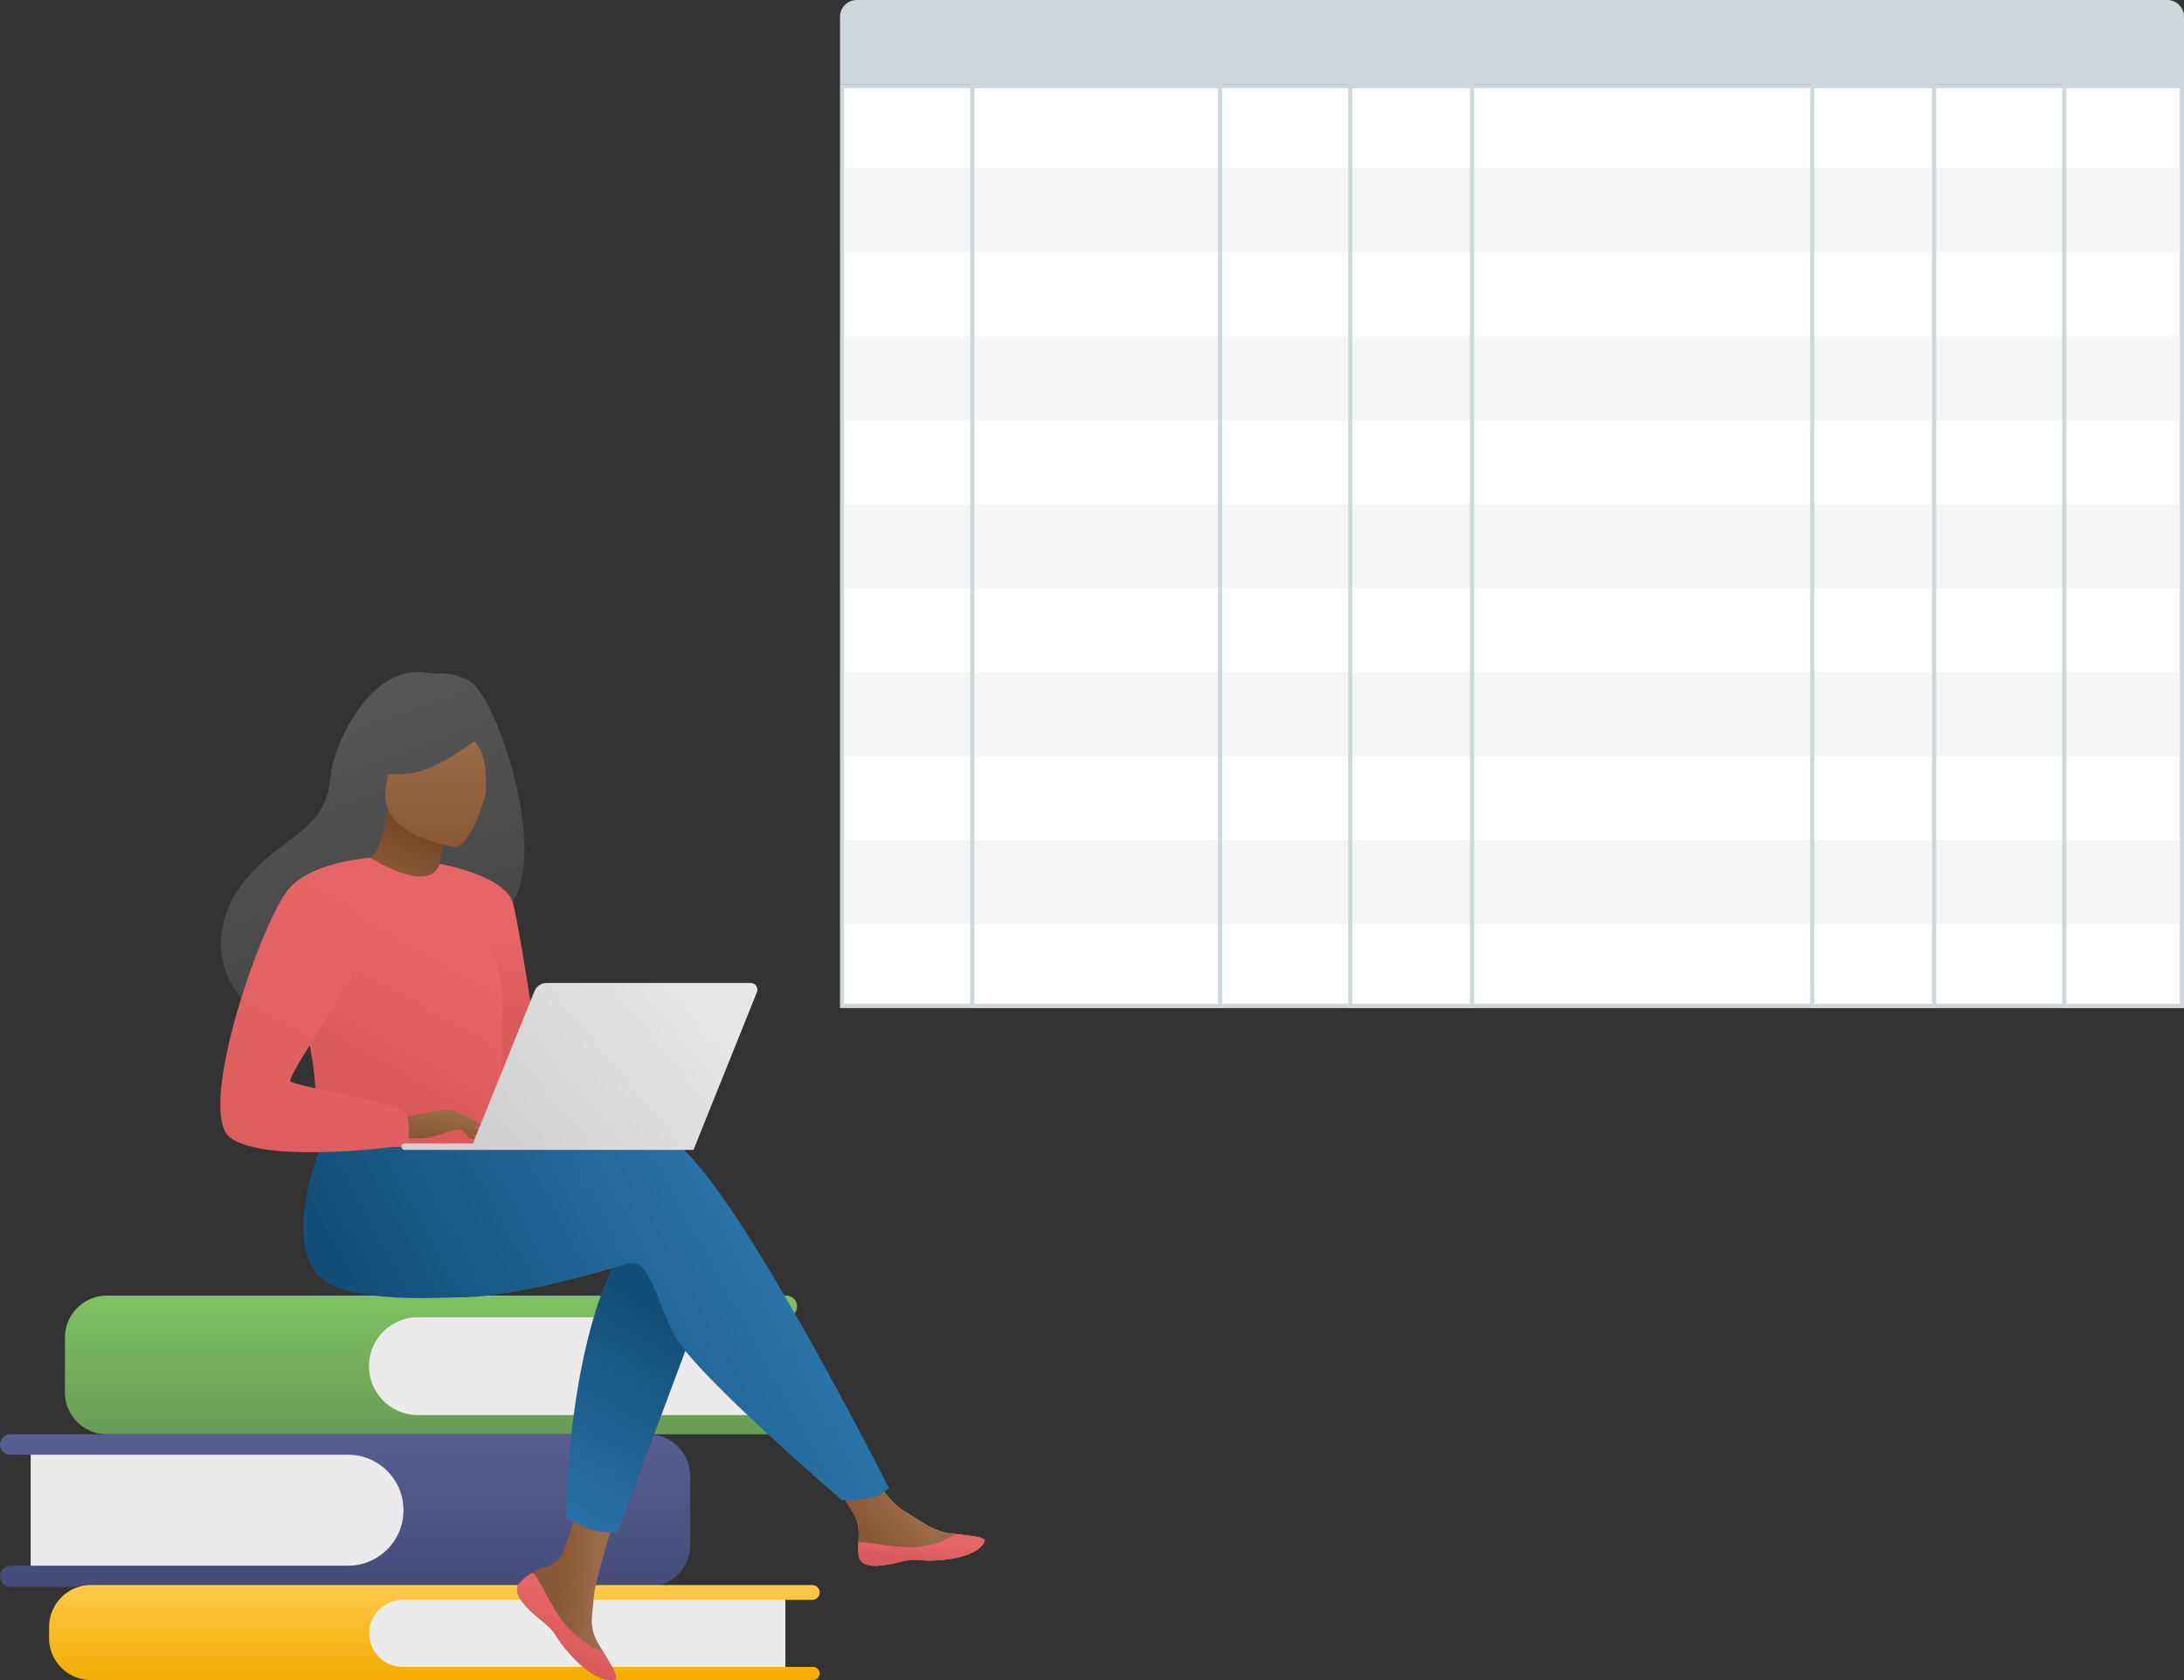
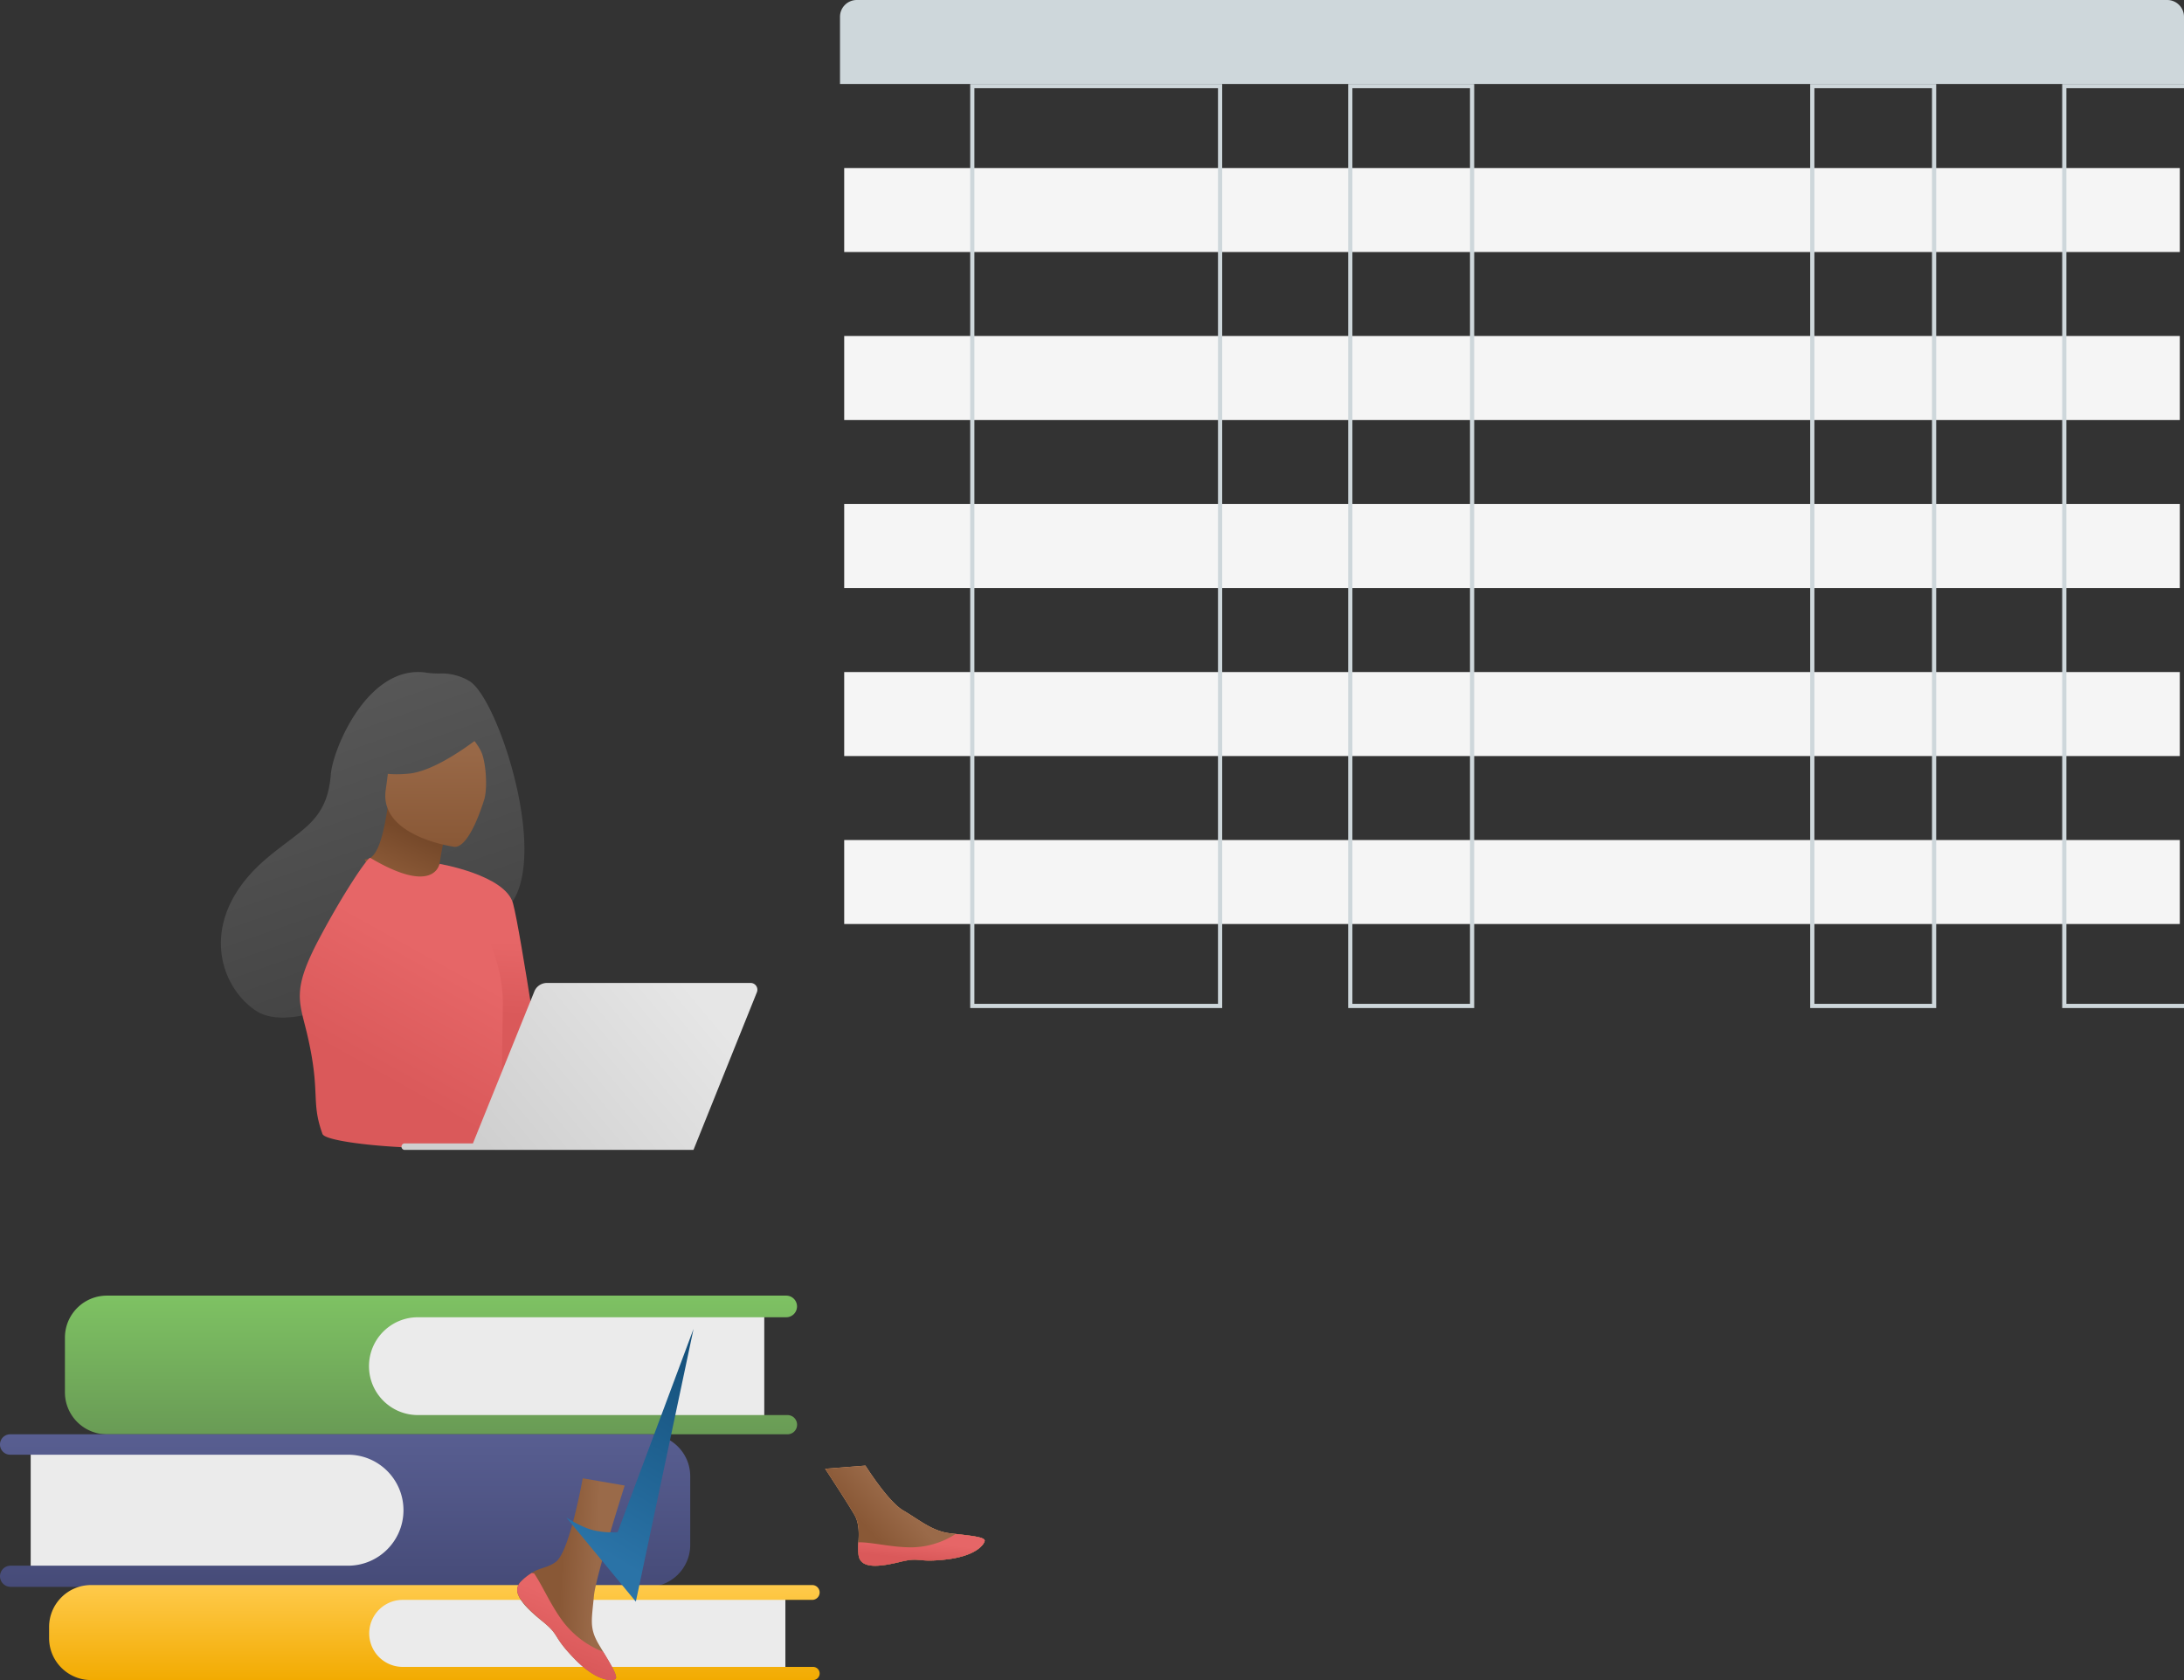
<svg xmlns="http://www.w3.org/2000/svg" width="520" height="400" viewBox="0 0 520 400" fill="none">
  <rect x="0" y="0" width="520" height="400" fill="#333333" stroke="none" />
  <g clip-path="url(#clip0_10_695)">
-     <path fill="#fff" stroke="#CED7DB" d="M200.5 20.5h319v219h-319z" />
    <path fill="#F5F5F5" d="M201 40h318v20H201zm0 40h318v20H201zm0 40h318v20H201zm0 40h318v20H201zm0 40h318v20H201z" />
    <path d="M200 4a4 4 0 014-4h312a4 4 0 014 4v16H200V4z" fill="#CED7DB" />
    <path stroke="#CED7DB" d="M231.5 20.5h59v219h-59zm90 0h29v219h-29zm110 0h29v219h-29zm60 0h29v219h-29z" />
    <path d="M181.968 338.687v-26.936H75.758v26.936h106.21z" fill="#EBEBEB" />
    <path d="M25.46 308.47h161.68a2.576 2.576 0 110 5.151H99.498c-6.43 0-11.642 5.213-11.642 11.643 0 6.43 5.212 11.643 11.642 11.643h87.928a2.29 2.29 0 110 4.578H25.46c-5.523 0-10-4.477-10-10V318.47c0-5.523 4.477-10 10-10z" fill="url(#paint0_linear_10_695)" />
    <path d="M7.307 374.726v-29.632h100.167v29.632H7.307z" fill="#EBEBEB" />
    <path d="M154.339 341.485H2.429a2.43 2.43 0 000 4.86h80.423c7.297 0 13.212 5.915 13.212 13.211 0 7.297-5.915 13.212-13.212 13.212H2.52a2.518 2.518 0 100 5.037h151.82c5.523 0 10-4.477 10-10v-16.32c0-5.522-4.477-10-10-10z" fill="url(#paint1_linear_10_695)" />
    <path d="M186.996 398.083v-18.457H75.172v18.457h111.824z" fill="#EBEBEB" />
    <path d="M21.689 377.378h171.699a1.764 1.764 0 010 3.529h-97.5a7.978 7.978 0 000 15.956h97.696a1.568 1.568 0 110 3.137H21.689c-5.523 0-10-4.477-10-10v-2.622c0-5.523 4.477-10 10-10z" fill="url(#paint2_linear_10_695)" />
    <path d="M123.868 376.721a2.757 2.757 0 00-.489 2.951c.714 1.964 3.063 4.163 5.794 6.352.35.286.657.541.93.779l.208.186.16.143c2.544 2.35 1.588 2.886 6.162 7.646 5.193 5.427 8.806 5.526 9.827 5.033.865-.433-.891-3.302-2.839-6.534l-.281-.472c-.26-.433-.515-.865-.775-1.298-2.28-3.895-1.691-5.721-1.155-11.515.433-4.708 7.326-26.305 7.326-26.305l-9.996-1.731s-3.029 17.192-6.322 19.84c-1.774 1.415-3.76 1.433-5.465 2.48-.121.069-.238.147-.355.221a13.212 13.212 0 00-2.73 2.224z" fill="url(#paint3_linear_10_695)" />
-     <path d="M165.127 316.398l-18.065 48.384a18.888 18.888 0 01-6.214-.571c-2.804-.81-6.015-2.926-6.015-2.926s-.12-41.378 13.736-64.933l16.558 20.046z" fill="url(#paint4_linear_10_695)" />
+     <path d="M165.127 316.398l-18.065 48.384a18.888 18.888 0 01-6.214-.571c-2.804-.81-6.015-2.926-6.015-2.926l16.558 20.046z" fill="url(#paint4_linear_10_695)" />
    <path d="M123.868 376.721c-.356.393-.592.88-.678 1.404a2.754 2.754 0 00.189 1.547c.865 1.965 3.163 4.15 5.802 6.335.347.286.649.55.922.796l.208.186.16.143c2.544 2.35 1.588 2.886 6.162 7.646 5.193 5.427 8.806 5.526 9.827 5.033.865-.433-.891-3.302-2.839-6.534a22.26 22.26 0 01-9.295-6.85c-3.029-3.864-5.08-8.784-7.139-11.805l-.589-.112a13.21 13.21 0 00-2.73 2.211z" fill="url(#paint5_linear_10_695)" />
    <path d="M204.458 370.481c.618 3.085 5.015 2.57 9.926 1.367 4.912-1.203 3.748.23 10.74-.545 6.993-.774 9.088-3.384 9.321-4.422.195-.922-3.262-1.247-6.967-1.675a75.404 75.404 0 01-1.402-.169c-4.184-.523-7.248-3.223-11.051-5.439-3.6-2.103-8.971-10.658-8.971-10.658l-9.589.757s5.033 7.642 6.976 10.966c1.147 1.955 1.086 4.539.943 6.538a12.423 12.423 0 00.074 3.28z" fill="#FFB27D" />
    <path d="M204.458 370.481c.618 3.085 5.015 2.57 9.926 1.367 4.912-1.203 3.748.23 10.74-.545 6.993-.774 9.088-3.384 9.321-4.422.195-.922-3.262-1.247-6.967-1.675a75.404 75.404 0 01-1.402-.169c-4.184-.523-7.248-3.223-11.051-5.439-3.6-2.103-8.971-10.658-8.971-10.658l-9.589.757s5.033 7.642 6.976 10.966c1.147 1.955 1.086 4.539.943 6.538a12.423 12.423 0 00.074 3.28z" fill="url(#paint6_linear_10_695)" />
    <path d="M214.384 371.848c4.916-1.198 3.748.23 10.74-.545 6.993-.774 9.088-3.384 9.321-4.422.195-.922-3.262-1.247-6.967-1.675l-.034.069a19.69 19.69 0 01-10.018 3.116c-4.76.112-9.766-1.246-13.042-1.19a12.423 12.423 0 00.074 3.28c.618 3.085 5.015 2.57 9.926 1.367z" fill="url(#paint7_linear_10_695)" />
-     <path d="M158.593 270.855c-5.102-1.648-18.417-.026-32.856 2.597a9.793 9.793 0 01-10.113-4.57l-36.349-2.838s-13.148 26.333-3.576 37.508c6.002 7.006 29.561 5.331 33.495 5.331 15.079 0 38.252-7.586 40.862-8.105 4.271-.865 5.98 7.69 10.251 16.66 4.271 8.97 40.161 39.732 40.161 39.732s5.513.057 7.789-.8c2.449-.917 3.349-2.112 3.349-2.112s-39.767-79.132-53.013-83.403z" fill="url(#paint8_linear_10_695)" />
    <path d="M111.76 162.151a12.875 12.875 0 00-6.923-1.804 19.908 19.908 0 01-3.354-.203c-13.847-2.034-22.22 18.113-22.713 24.197-.896 11.178-6.807 12.882-15.146 19.906-16.685 14.033-11.791 30.342-2.67 36.404 5.479 3.635 15.146 0 15.146 0 .134.1 26.396-14.673 39.33-21.8 19.381-2.782 4.128-52.052-3.67-56.7z" fill="url(#paint9_linear_10_695)" />
    <path d="M104.564 212.758c.056.039-6.37 2.233-10.667.329-4.041-1.787-7.1-8.434-7.04-8.438 1.839-.087 3.855-1.692 5.409-12.237l.783.277 13.163 4.738s-.956 4.223-1.57 8.243c-.52 3.375-.792 6.612-.078 7.088z" fill="url(#paint10_linear_10_695)" />
    <path d="M104.642 205.67s15.665 2.657 17.504 9.403c1.839 6.746 7.897 47.682 7.897 47.682s-4.418 4.327-8.096.636c-3.679-3.691-11.58-38.305-11.58-38.305l-5.725-19.416z" fill="url(#paint11_linear_10_695)" />
    <path fill-rule="evenodd" clip-rule="evenodd" d="M92.341 184.243a120.144 120.144 0 01-.495 3.768c-1.679 11.19 16.331 13.609 16.331 13.609 2.599.186 5.236-5.334 7.025-10.982l-.002.004.006-.014.137-.441c.746-2.772.372-8.611-.735-11.133-.365-.832-.968-1.75-1.634-2.627-4.051 3-10.58 7.257-15.602 7.759-1.976.197-3.643.185-5.03.057z" fill="url(#paint12_linear_10_695)" />
    <path d="M119.727 239.288c-.546 36.453-.152 28.837-4.137 32.294-.961.836-3.661 1.329-7.218 1.567-11.177.74-30.827-1.099-31.589-3.168-2.596-7.148-.757-9.368-2.907-20.312a94.78 94.78 0 00-.827-3.795c-1.796-7.516-3.54-10.073 2.821-22.146 5.773-10.939 11.766-19.815 12.307-19.473 15.223 9.036 16.443 1.441 16.443 1.441s15.375 15.812 15.107 33.592z" fill="url(#paint13_linear_10_695)" />
-     <path d="M95.564 266.035s11.03-2.454 12.808-1.476l.003.002 6.717 3.261a1.197 1.197 0 01-1.116.433c-.247-.01-.605-.086-.987-.186 1.02.92 1.839 1.782 2.056 2.276.307.699-.988.312-2.439-.231l.617 1.11a2.267 2.267 0 01-1.251-.264c-.373-.178-1.125-.992-1.791-1.771a7.439 7.439 0 00-.563-.181c-.91-.245-3.264.547-4.534.974l-.152.051c-5.193 1.731-8.39.844-8.39.844l-.978-4.842z" fill="url(#paint14_linear_10_695)" />
-     <path d="M88.181 204.225s-14.808.913-19.935 8.061c-7.214 10.066-21.528 52.957-13.328 58.673 9.238 6.443 42.047 1.688 42.047 1.688s1.095-5.102-.432-7.573c-1.528-2.471-26.206-6.456-27.348-7.594-1.143-1.138 14.245-22.216 14.245-25.635 0-3.418 4.751-27.62 4.751-27.62z" fill="url(#paint15_linear_10_695)" />
    <path d="M165.115 273.776H96.338a.775.775 0 010-1.549h16.261l14.628-36.182a3.23 3.23 0 012.994-2.019h48.494a1.614 1.614 0 011.497 2.217l-15.097 37.533z" fill="url(#paint16_linear_10_695)" />
  </g>
  <defs>
    <linearGradient id="paint0_linear_10_695" x1="102.588" y1="341.485" x2="102.588" y2="308.47" gradientUnits="userSpaceOnUse">
      <stop stop-color="#699B55" />
      <stop offset="1" stop-color="#7EC263" />
    </linearGradient>
    <linearGradient id="paint1_linear_10_695" x1="82.17" y1="377.805" x2="82.17" y2="341.485" gradientUnits="userSpaceOnUse">
      <stop stop-color="#464B78" />
      <stop offset="1" stop-color="#585E91" />
    </linearGradient>
    <linearGradient id="paint2_linear_10_695" x1="103.421" y1="400" x2="103.421" y2="377.378" gradientUnits="userSpaceOnUse">
      <stop stop-color="#F2AB01" />
      <stop offset="1" stop-color="#FFCA4B" />
    </linearGradient>
    <linearGradient id="paint3_linear_10_695" x1="133.609" y1="374.375" x2="141.882" y2="374.778" gradientUnits="userSpaceOnUse">
      <stop stop-color="#895836" />
      <stop offset="1" stop-color="#9A6A49" />
    </linearGradient>
    <linearGradient id="paint4_linear_10_695" x1="154.937" y1="311.446" x2="126.445" y2="359.501" gradientUnits="userSpaceOnUse">
      <stop stop-color="#134E78" />
      <stop offset="1" stop-color="#2A73A7" />
    </linearGradient>
    <linearGradient id="paint5_linear_10_695" x1="128.69" y1="392.393" x2="133.572" y2="380.827" gradientUnits="userSpaceOnUse">
      <stop offset=".009" stop-color="#DA595A" />
      <stop offset="1" stop-color="#E66667" />
    </linearGradient>
    <linearGradient id="paint6_linear_10_695" x1="209.678" y1="367.514" x2="217.144" y2="360.865" gradientUnits="userSpaceOnUse">
      <stop stop-color="#895836" />
      <stop offset="1" stop-color="#9A6A49" />
    </linearGradient>
    <linearGradient id="paint7_linear_10_695" x1="211.402" y1="370.526" x2="211.796" y2="366.511" gradientUnits="userSpaceOnUse">
      <stop offset=".009" stop-color="#DA595A" />
      <stop offset="1" stop-color="#E66667" />
    </linearGradient>
    <linearGradient id="paint8_linear_10_695" x1="84.981" y1="308.193" x2="161.656" y2="266.044" gradientUnits="userSpaceOnUse">
      <stop stop-color="#134E78" />
      <stop offset="1" stop-color="#2A73A7" />
    </linearGradient>
    <linearGradient id="paint9_linear_10_695" x1="78.03" y1="150.07" x2="114.658" y2="254.74" gradientUnits="userSpaceOnUse">
      <stop stop-color="#5B5B5B" />
      <stop offset="1" stop-color="#3E3E3E" />
    </linearGradient>
    <linearGradient id="paint10_linear_10_695" x1="98.904" y1="198.932" x2="94.869" y2="207.608" gradientUnits="userSpaceOnUse">
      <stop stop-color="#76492A" />
      <stop offset="1" stop-color="#895836" />
    </linearGradient>
    <linearGradient id="paint11_linear_10_695" x1="120.898" y1="241.809" x2="121.8" y2="224.128" gradientUnits="userSpaceOnUse">
      <stop offset=".009" stop-color="#DA595A" />
      <stop offset="1" stop-color="#E66667" />
    </linearGradient>
    <linearGradient id="paint12_linear_10_695" x1="103.734" y1="201.625" x2="103.734" y2="176.427" gradientUnits="userSpaceOnUse">
      <stop stop-color="#895836" />
      <stop offset="1" stop-color="#9A6A49" />
    </linearGradient>
    <linearGradient id="paint13_linear_10_695" x1="82.762" y1="252.705" x2="98.456" y2="224.519" gradientUnits="userSpaceOnUse">
      <stop offset=".009" stop-color="#DA595A" />
      <stop offset="1" stop-color="#E66667" />
    </linearGradient>
    <linearGradient id="paint14_linear_10_695" x1="102.395" y1="270.556" x2="103.447" y2="264.49" gradientUnits="userSpaceOnUse">
      <stop stop-color="#895836" />
      <stop offset="1" stop-color="#9A6A49" />
    </linearGradient>
    <linearGradient id="paint15_linear_10_695" x1="40.793" y1="297.095" x2="84.78" y2="212.753" gradientUnits="userSpaceOnUse">
      <stop offset=".009" stop-color="#DA595A" />
      <stop offset="1" stop-color="#E66667" />
    </linearGradient>
    <linearGradient id="paint16_linear_10_695" x1="116.055" y1="273.776" x2="163.472" y2="234.026" gradientUnits="userSpaceOnUse">
      <stop stop-color="#CFCFCF" />
      <stop offset="1" stop-color="#E6E6E6" />
    </linearGradient>
    <clipPath id="clip0_10_695">
      <path fill="#fff" d="M0 0h520v400H0z" />
    </clipPath>
  </defs>
</svg>